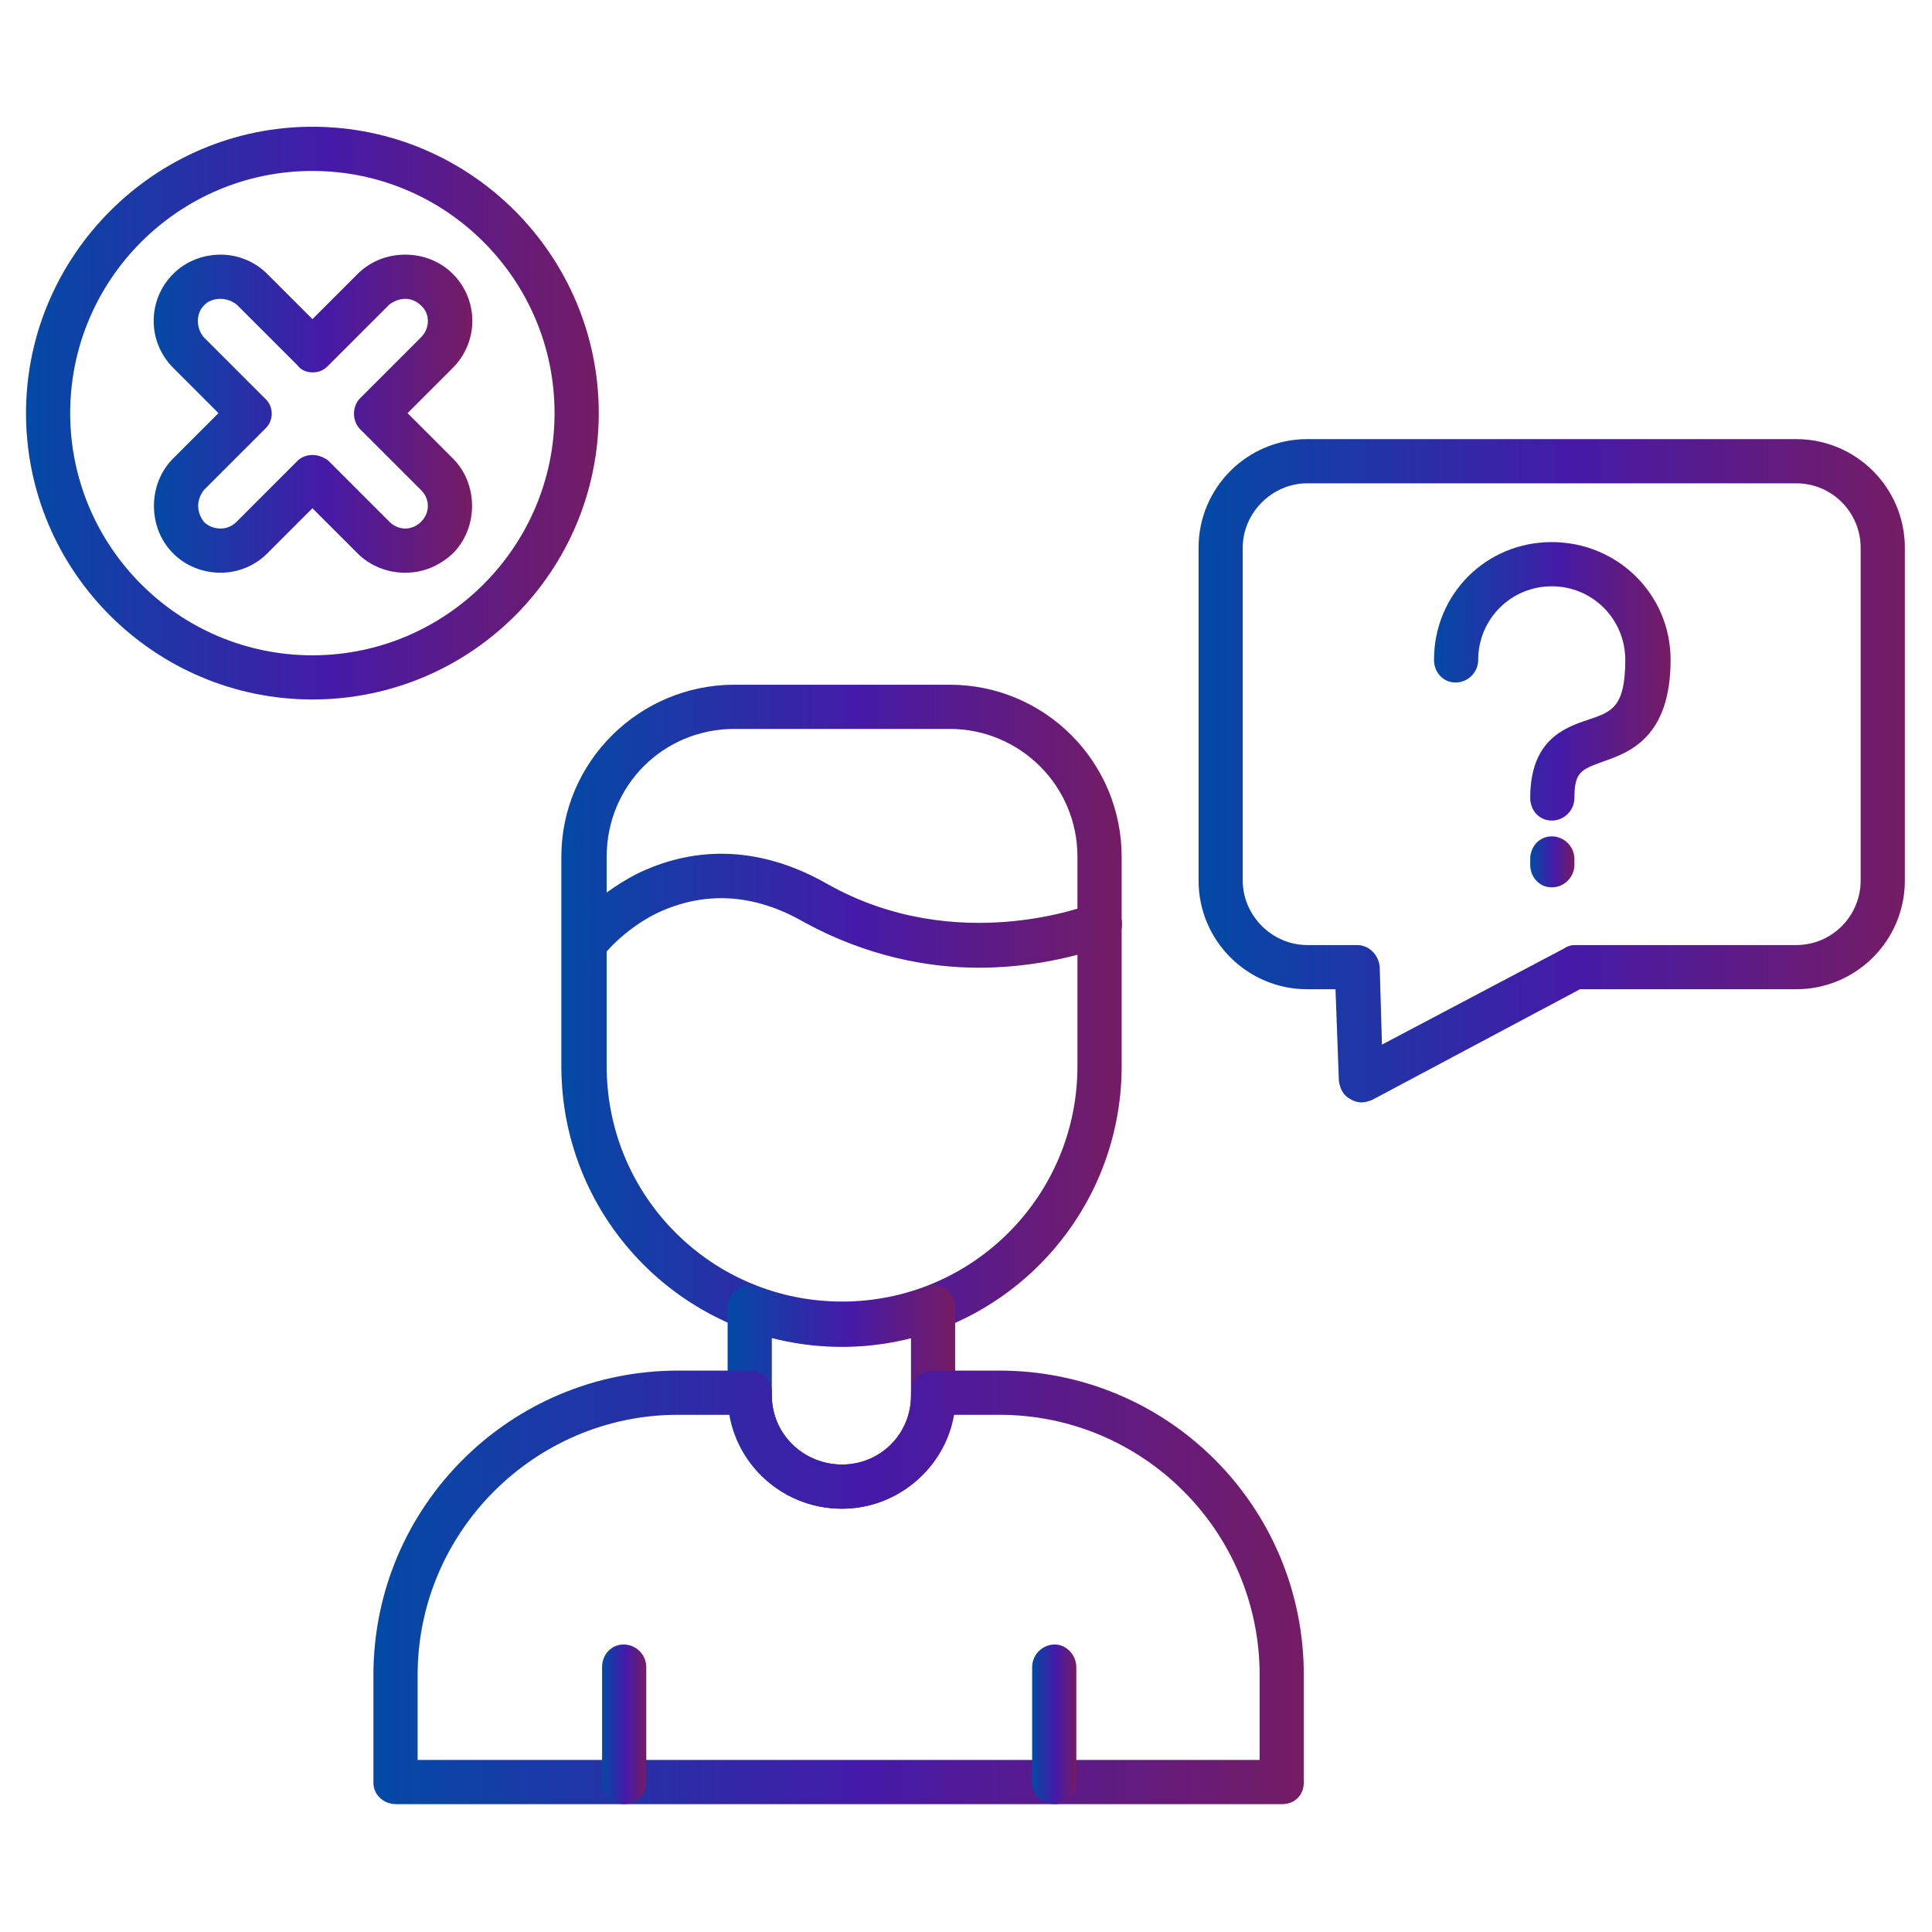
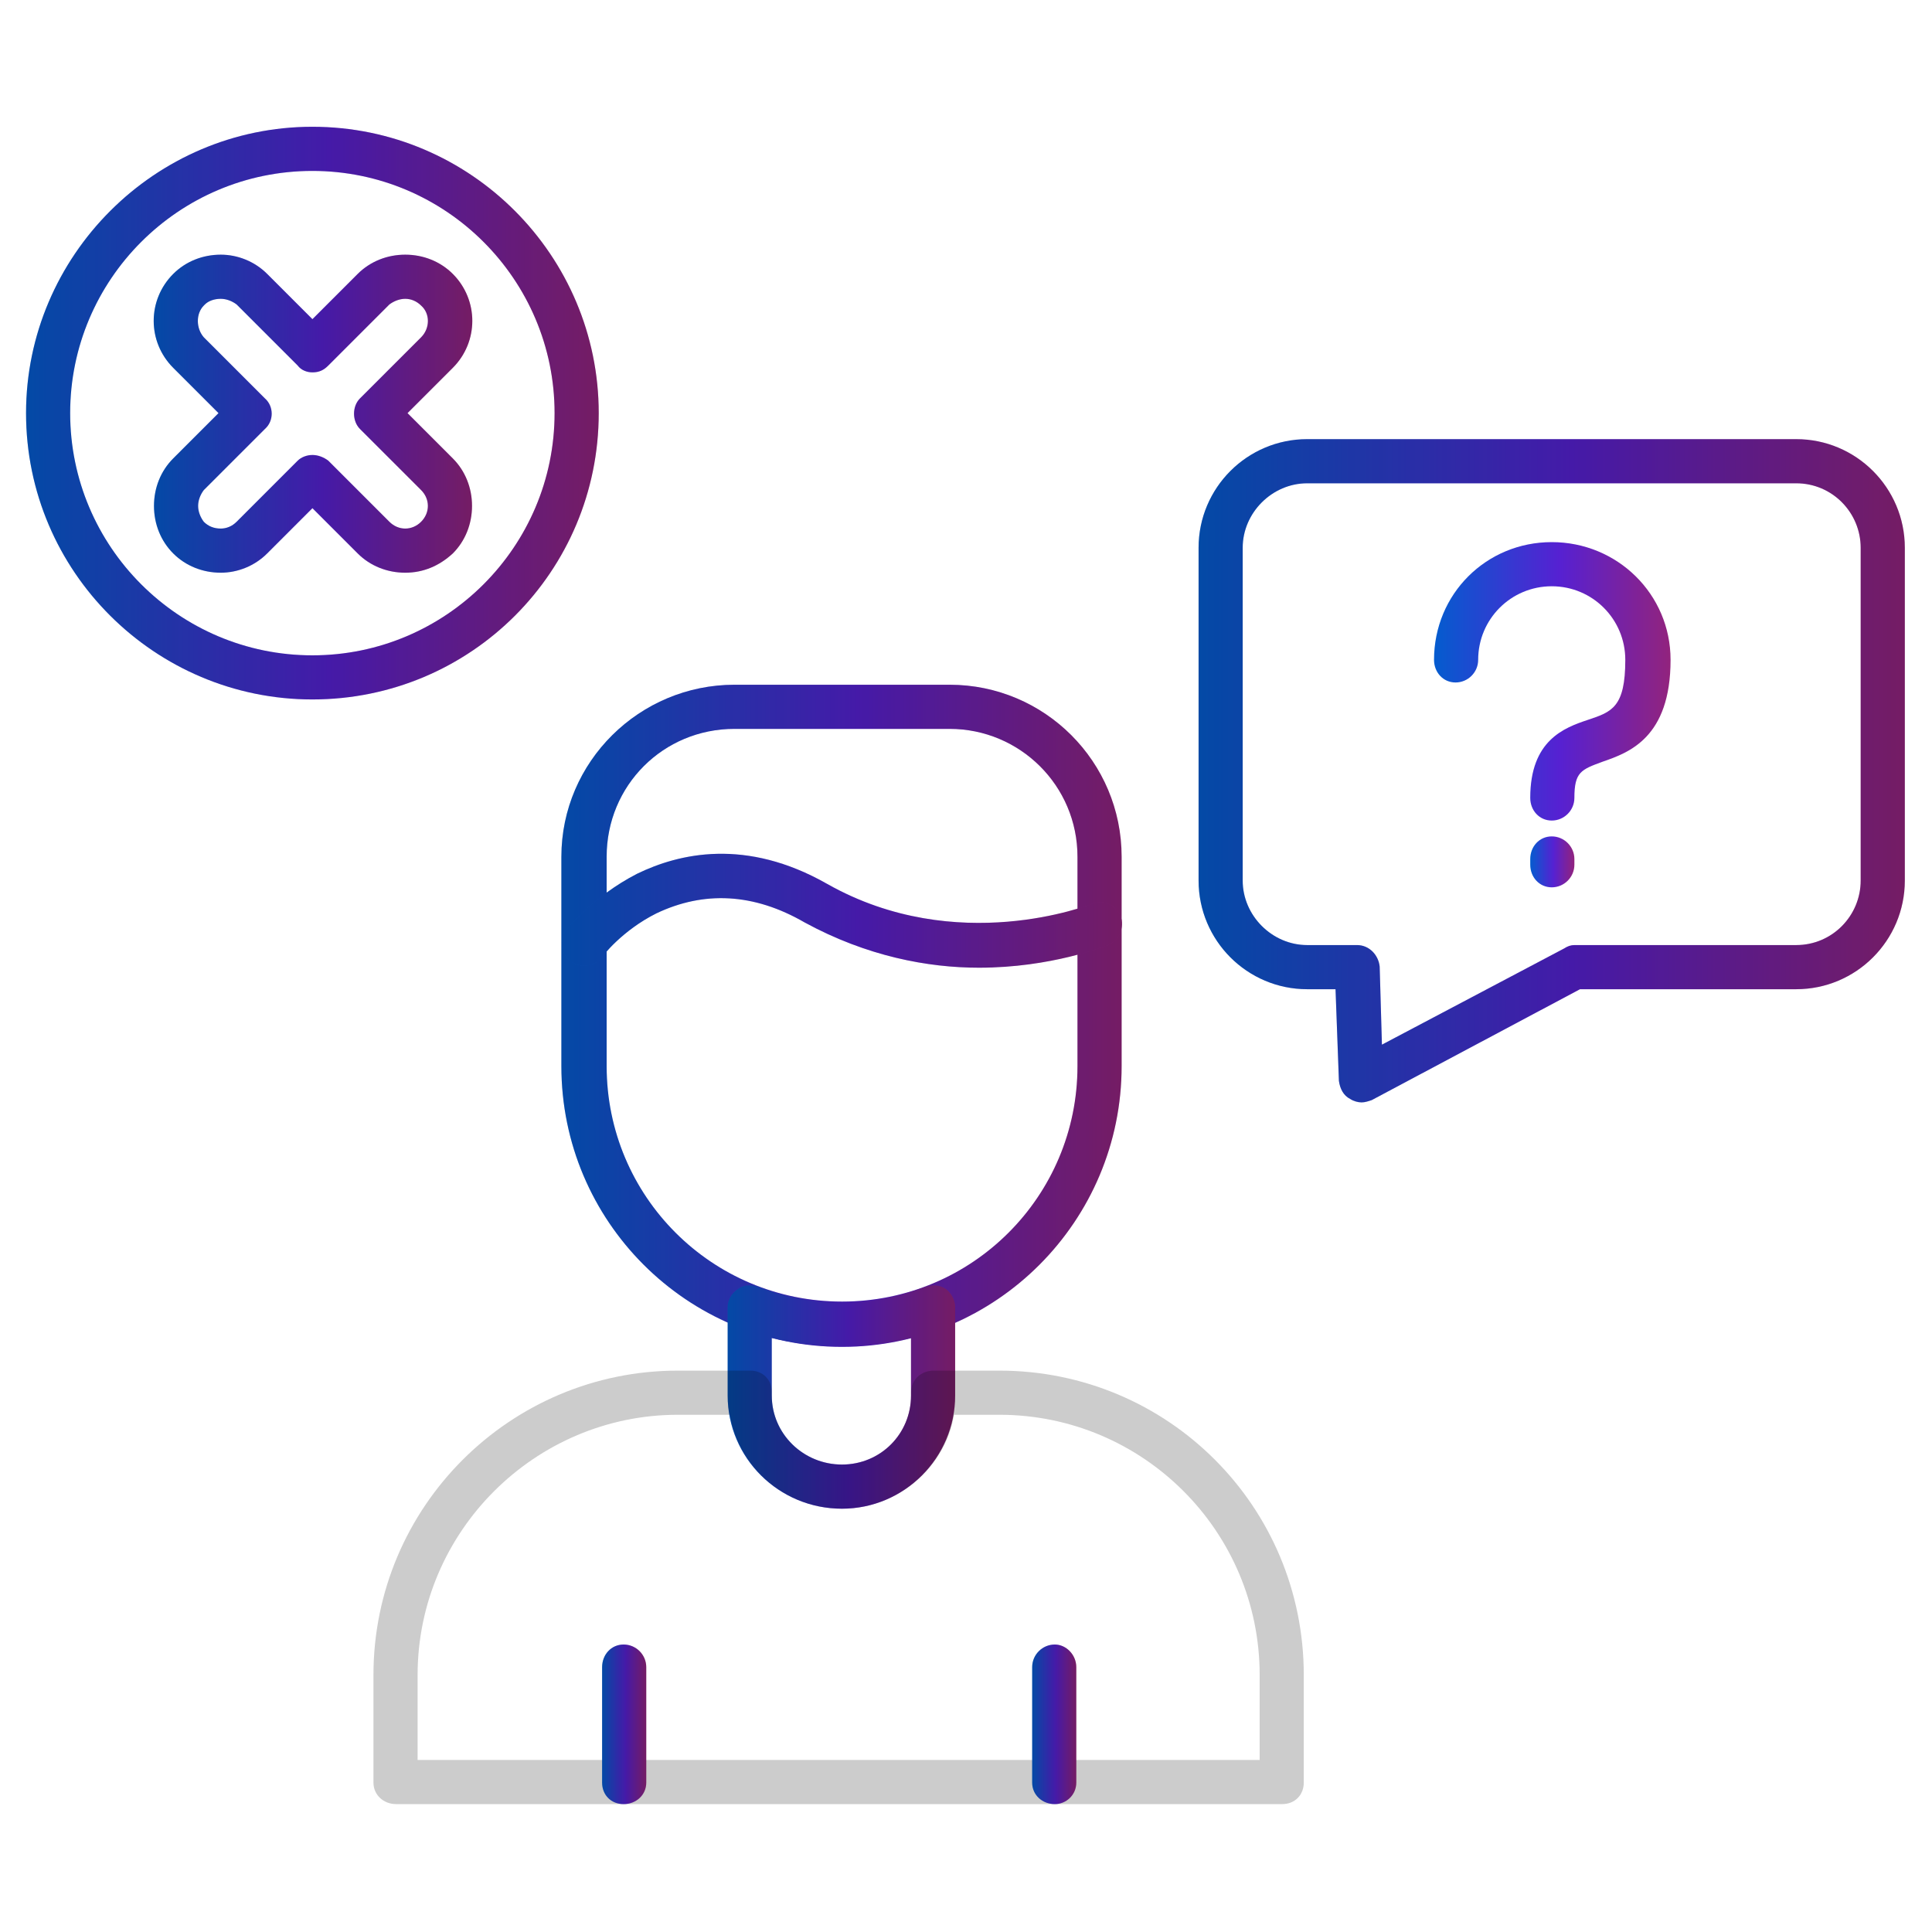
<svg xmlns="http://www.w3.org/2000/svg" width="60" height="60" viewBox="0 0 60 60" fill="none">
  <path fill-rule="evenodd" clip-rule="evenodd" d="M12.585 17.786C12.023 17.786 11.496 17.575 11.109 17.188L9.703 15.782L8.297 17.188C7.911 17.575 7.383 17.786 6.856 17.786C6.294 17.786 5.766 17.575 5.38 17.188C4.993 16.802 4.782 16.274 4.782 15.712C4.782 15.149 4.993 14.622 5.38 14.236L6.786 12.83L5.38 11.424C4.571 10.615 4.571 9.315 5.38 8.506C5.766 8.12 6.294 7.909 6.856 7.909C7.383 7.909 7.911 8.12 8.297 8.506L9.703 9.912L11.109 8.506C11.496 8.12 12.023 7.909 12.585 7.909C13.148 7.909 13.675 8.12 14.062 8.506C14.87 9.315 14.87 10.615 14.062 11.424L12.656 12.83L14.062 14.236C14.448 14.622 14.659 15.149 14.659 15.712C14.659 16.274 14.448 16.802 14.062 17.188C13.64 17.575 13.148 17.786 12.585 17.786ZM9.703 14.13C9.879 14.13 10.055 14.2 10.195 14.306L12.093 16.204C12.234 16.345 12.41 16.415 12.585 16.415C12.761 16.415 12.937 16.345 13.078 16.204C13.218 16.063 13.288 15.888 13.288 15.712C13.288 15.536 13.218 15.36 13.078 15.22L11.179 13.322C10.933 13.076 10.933 12.619 11.179 12.373L13.078 10.475C13.359 10.193 13.359 9.736 13.078 9.49C12.937 9.35 12.761 9.28 12.585 9.28C12.41 9.28 12.234 9.35 12.093 9.455L10.195 11.353C10.055 11.494 9.914 11.564 9.703 11.564C9.527 11.564 9.352 11.494 9.246 11.353L7.348 9.455C7.208 9.35 7.032 9.28 6.856 9.28C6.645 9.28 6.469 9.35 6.364 9.455C6.364 9.455 6.364 9.455 6.329 9.49C6.083 9.736 6.083 10.193 6.329 10.475L8.227 12.373C8.508 12.619 8.508 13.076 8.227 13.322L6.329 15.22C6.223 15.36 6.153 15.536 6.153 15.712C6.153 15.888 6.223 16.063 6.329 16.204C6.469 16.345 6.645 16.415 6.856 16.415C7.032 16.415 7.208 16.345 7.348 16.204L9.246 14.306C9.352 14.2 9.527 14.13 9.703 14.13Z" fill="url(#paint0_linear_3416_11033)" />
  <path fill-rule="evenodd" clip-rule="evenodd" d="M12.585 17.786C12.023 17.786 11.496 17.575 11.109 17.188L9.703 15.782L8.297 17.188C7.911 17.575 7.383 17.786 6.856 17.786C6.294 17.786 5.766 17.575 5.38 17.188C4.993 16.802 4.782 16.274 4.782 15.712C4.782 15.149 4.993 14.622 5.38 14.236L6.786 12.83L5.38 11.424C4.571 10.615 4.571 9.315 5.38 8.506C5.766 8.12 6.294 7.909 6.856 7.909C7.383 7.909 7.911 8.12 8.297 8.506L9.703 9.912L11.109 8.506C11.496 8.12 12.023 7.909 12.585 7.909C13.148 7.909 13.675 8.12 14.062 8.506C14.87 9.315 14.87 10.615 14.062 11.424L12.656 12.83L14.062 14.236C14.448 14.622 14.659 15.149 14.659 15.712C14.659 16.274 14.448 16.802 14.062 17.188C13.64 17.575 13.148 17.786 12.585 17.786ZM9.703 14.13C9.879 14.13 10.055 14.2 10.195 14.306L12.093 16.204C12.234 16.345 12.41 16.415 12.585 16.415C12.761 16.415 12.937 16.345 13.078 16.204C13.218 16.063 13.288 15.888 13.288 15.712C13.288 15.536 13.218 15.36 13.078 15.22L11.179 13.322C10.933 13.076 10.933 12.619 11.179 12.373L13.078 10.475C13.359 10.193 13.359 9.736 13.078 9.49C12.937 9.35 12.761 9.28 12.585 9.28C12.41 9.28 12.234 9.35 12.093 9.455L10.195 11.353C10.055 11.494 9.914 11.564 9.703 11.564C9.527 11.564 9.352 11.494 9.246 11.353L7.348 9.455C7.208 9.35 7.032 9.28 6.856 9.28C6.645 9.28 6.469 9.35 6.364 9.455C6.364 9.455 6.364 9.455 6.329 9.49C6.083 9.736 6.083 10.193 6.329 10.475L8.227 12.373C8.508 12.619 8.508 13.076 8.227 13.322L6.329 15.22C6.223 15.36 6.153 15.536 6.153 15.712C6.153 15.888 6.223 16.063 6.329 16.204C6.469 16.345 6.645 16.415 6.856 16.415C7.032 16.415 7.208 16.345 7.348 16.204L9.246 14.306C9.352 14.2 9.527 14.13 9.703 14.13Z" fill="black" fill-opacity="0.2" />
  <path fill-rule="evenodd" clip-rule="evenodd" d="M9.701 21.722C4.816 21.722 0.809 17.75 0.809 12.83C0.809 7.944 4.816 3.937 9.701 3.937C14.622 3.937 18.594 7.944 18.594 12.83C18.594 17.75 14.622 21.722 9.701 21.722ZM9.701 5.308C5.554 5.308 2.179 8.682 2.179 12.83C2.179 16.977 5.554 20.352 9.701 20.352C13.849 20.352 17.223 16.977 17.223 12.83C17.223 8.682 13.849 5.308 9.701 5.308Z" fill="url(#paint1_linear_3416_11033)" />
  <path fill-rule="evenodd" clip-rule="evenodd" d="M9.701 21.722C4.816 21.722 0.809 17.75 0.809 12.83C0.809 7.944 4.816 3.937 9.701 3.937C14.622 3.937 18.594 7.944 18.594 12.83C18.594 17.75 14.622 21.722 9.701 21.722ZM9.701 5.308C5.554 5.308 2.179 8.682 2.179 12.83C2.179 16.977 5.554 20.352 9.701 20.352C13.849 20.352 17.223 16.977 17.223 12.83C17.223 8.682 13.849 5.308 9.701 5.308Z" fill="black" fill-opacity="0.2" />
  <path fill-rule="evenodd" clip-rule="evenodd" d="M48.191 25.483C47.804 25.483 47.523 25.167 47.523 24.78C47.523 22.988 48.577 22.601 49.316 22.355C50.054 22.109 50.475 21.968 50.475 20.492C50.475 19.227 49.456 18.207 48.191 18.207C46.925 18.207 45.906 19.227 45.906 20.492C45.906 20.879 45.59 21.195 45.203 21.195C44.816 21.195 44.535 20.879 44.535 20.492C44.535 18.453 46.152 16.836 48.191 16.836C50.229 16.836 51.881 18.453 51.881 20.492C51.881 22.917 50.581 23.374 49.772 23.655C49.105 23.901 48.894 23.972 48.894 24.78C48.894 25.167 48.577 25.483 48.191 25.483Z" fill="url(#paint2_linear_3416_11033)" />
-   <path fill-rule="evenodd" clip-rule="evenodd" d="M48.191 25.483C47.804 25.483 47.523 25.167 47.523 24.78C47.523 22.988 48.577 22.601 49.316 22.355C50.054 22.109 50.475 21.968 50.475 20.492C50.475 19.227 49.456 18.207 48.191 18.207C46.925 18.207 45.906 19.227 45.906 20.492C45.906 20.879 45.59 21.195 45.203 21.195C44.816 21.195 44.535 20.879 44.535 20.492C44.535 18.453 46.152 16.836 48.191 16.836C50.229 16.836 51.881 18.453 51.881 20.492C51.881 22.917 50.581 23.374 49.772 23.655C49.105 23.901 48.894 23.972 48.894 24.78C48.894 25.167 48.577 25.483 48.191 25.483Z" fill="black" fill-opacity="0.2" />
  <path fill-rule="evenodd" clip-rule="evenodd" d="M48.191 27.557C47.805 27.557 47.523 27.241 47.523 26.854V26.678C47.523 26.292 47.805 25.975 48.191 25.975C48.578 25.975 48.894 26.292 48.894 26.678V26.854C48.894 27.241 48.578 27.557 48.191 27.557Z" fill="url(#paint3_linear_3416_11033)" />
-   <path fill-rule="evenodd" clip-rule="evenodd" d="M48.191 27.557C47.805 27.557 47.523 27.241 47.523 26.854V26.678C47.523 26.292 47.805 25.975 48.191 25.975C48.578 25.975 48.894 26.292 48.894 26.678V26.854C48.894 27.241 48.578 27.557 48.191 27.557Z" fill="black" fill-opacity="0.2" />
  <path fill-rule="evenodd" clip-rule="evenodd" d="M42.284 34.236C42.179 34.236 42.038 34.2 41.933 34.13C41.722 34.025 41.616 33.814 41.581 33.568L41.476 30.721H40.597C38.734 30.721 37.223 29.209 37.223 27.346V17.012C37.223 15.149 38.734 13.638 40.597 13.638H55.782C57.644 13.638 59.156 15.149 59.156 17.012V27.346C59.156 29.209 57.644 30.721 55.782 30.721H49.068L42.6 34.165C42.495 34.2 42.39 34.236 42.284 34.236ZM40.597 15.009C39.507 15.009 38.593 15.923 38.593 17.012V27.346C38.593 28.436 39.507 29.35 40.597 29.35H42.144C42.53 29.35 42.811 29.666 42.847 30.018L42.917 32.443L48.576 29.455C48.681 29.385 48.787 29.35 48.892 29.35H55.782C56.906 29.35 57.785 28.436 57.785 27.346V17.012C57.785 15.923 56.906 15.009 55.782 15.009H40.597Z" fill="url(#paint4_linear_3416_11033)" />
  <path fill-rule="evenodd" clip-rule="evenodd" d="M42.284 34.236C42.179 34.236 42.038 34.2 41.933 34.13C41.722 34.025 41.616 33.814 41.581 33.568L41.476 30.721H40.597C38.734 30.721 37.223 29.209 37.223 27.346V17.012C37.223 15.149 38.734 13.638 40.597 13.638H55.782C57.644 13.638 59.156 15.149 59.156 17.012V27.346C59.156 29.209 57.644 30.721 55.782 30.721H49.068L42.6 34.165C42.495 34.2 42.39 34.236 42.284 34.236ZM40.597 15.009C39.507 15.009 38.593 15.923 38.593 17.012V27.346C38.593 28.436 39.507 29.35 40.597 29.35H42.144C42.53 29.35 42.811 29.666 42.847 30.018L42.917 32.443L48.576 29.455C48.681 29.385 48.787 29.35 48.892 29.35H55.782C56.906 29.35 57.785 28.436 57.785 27.346V17.012C57.785 15.923 56.906 15.009 55.782 15.009H40.597Z" fill="black" fill-opacity="0.2" />
  <path fill-rule="evenodd" clip-rule="evenodd" d="M26.151 41.828C21.335 41.828 17.434 37.926 17.434 33.111V26.608C17.434 23.655 19.859 21.265 22.811 21.265H29.49C32.442 21.265 34.833 23.655 34.833 26.608V33.111C34.833 37.926 30.931 41.828 26.151 41.828ZM22.811 22.636C20.597 22.636 18.84 24.394 18.84 26.608V33.111C18.84 37.153 22.108 40.422 26.151 40.422C30.193 40.422 33.462 37.153 33.462 33.111V26.608C33.462 24.394 31.669 22.636 29.49 22.636H22.811Z" fill="url(#paint5_linear_3416_11033)" />
  <path fill-rule="evenodd" clip-rule="evenodd" d="M26.151 41.828C21.335 41.828 17.434 37.926 17.434 33.111V26.608C17.434 23.655 19.859 21.265 22.811 21.265H29.49C32.442 21.265 34.833 23.655 34.833 26.608V33.111C34.833 37.926 30.931 41.828 26.151 41.828ZM22.811 22.636C20.597 22.636 18.84 24.394 18.84 26.608V33.111C18.84 37.153 22.108 40.422 26.151 40.422C30.193 40.422 33.462 37.153 33.462 33.111V26.608C33.462 24.394 31.669 22.636 29.49 22.636H22.811Z" fill="black" fill-opacity="0.2" />
  <path fill-rule="evenodd" clip-rule="evenodd" d="M26.148 46.854C24.179 46.854 22.598 45.272 22.598 43.339V40.598C22.598 40.387 22.703 40.176 22.914 40.035C23.09 39.895 23.336 39.895 23.547 39.965C24.355 40.281 25.234 40.457 26.148 40.457C27.026 40.457 27.905 40.281 28.749 39.965C28.96 39.895 29.171 39.895 29.381 40.035C29.557 40.176 29.663 40.387 29.663 40.598V43.339C29.663 45.272 28.081 46.854 26.148 46.854ZM23.968 41.547V43.339C23.968 44.534 24.953 45.483 26.148 45.483C27.343 45.483 28.292 44.534 28.292 43.339V41.547C26.886 41.898 25.375 41.898 23.968 41.547Z" fill="url(#paint6_linear_3416_11033)" />
  <path fill-rule="evenodd" clip-rule="evenodd" d="M26.148 46.854C24.179 46.854 22.598 45.272 22.598 43.339V40.598C22.598 40.387 22.703 40.176 22.914 40.035C23.09 39.895 23.336 39.895 23.547 39.965C24.355 40.281 25.234 40.457 26.148 40.457C27.026 40.457 27.905 40.281 28.749 39.965C28.96 39.895 29.171 39.895 29.381 40.035C29.557 40.176 29.663 40.387 29.663 40.598V43.339C29.663 45.272 28.081 46.854 26.148 46.854ZM23.968 41.547V43.339C23.968 44.534 24.953 45.483 26.148 45.483C27.343 45.483 28.292 44.534 28.292 43.339V41.547C26.886 41.898 25.375 41.898 23.968 41.547Z" fill="black" fill-opacity="0.2" />
-   <path fill-rule="evenodd" clip-rule="evenodd" d="M39.823 56.028H12.301C11.914 56.028 11.598 55.747 11.598 55.36V52.021C11.598 46.784 15.851 42.566 21.053 42.566H23.302C23.689 42.566 23.97 42.847 23.97 43.234V43.339C23.97 44.534 24.954 45.483 26.149 45.483C27.345 45.483 28.294 44.534 28.294 43.339V43.234C28.294 42.847 28.61 42.566 28.997 42.566H31.035C36.273 42.566 40.49 46.784 40.49 52.021V55.36C40.49 55.747 40.209 56.028 39.823 56.028ZM12.969 54.657H39.12V52.021C39.12 47.557 35.499 43.937 31.035 43.937H29.629C29.348 45.589 27.872 46.854 26.149 46.854C24.392 46.854 22.951 45.589 22.67 43.937H21.053C16.624 43.937 12.969 47.557 12.969 52.021V54.657Z" fill="url(#paint7_linear_3416_11033)" />
  <path fill-rule="evenodd" clip-rule="evenodd" d="M39.823 56.028H12.301C11.914 56.028 11.598 55.747 11.598 55.36V52.021C11.598 46.784 15.851 42.566 21.053 42.566H23.302C23.689 42.566 23.97 42.847 23.97 43.234V43.339C23.97 44.534 24.954 45.483 26.149 45.483C27.345 45.483 28.294 44.534 28.294 43.339V43.234C28.294 42.847 28.61 42.566 28.997 42.566H31.035C36.273 42.566 40.49 46.784 40.49 52.021V55.36C40.49 55.747 40.209 56.028 39.823 56.028ZM12.969 54.657H39.12V52.021C39.12 47.557 35.499 43.937 31.035 43.937H29.629C29.348 45.589 27.872 46.854 26.149 46.854C24.392 46.854 22.951 45.589 22.67 43.937H21.053C16.624 43.937 12.969 47.557 12.969 52.021V54.657Z" fill="black" fill-opacity="0.2" />
  <path fill-rule="evenodd" clip-rule="evenodd" d="M19.367 56.028C18.98 56.028 18.699 55.747 18.699 55.36V51.775C18.699 51.388 18.98 51.072 19.367 51.072C19.754 51.072 20.07 51.388 20.07 51.775V55.36C20.07 55.747 19.754 56.028 19.367 56.028Z" fill="url(#paint8_linear_3416_11033)" />
  <path fill-rule="evenodd" clip-rule="evenodd" d="M19.367 56.028C18.98 56.028 18.699 55.747 18.699 55.36V51.775C18.699 51.388 18.98 51.072 19.367 51.072C19.754 51.072 20.07 51.388 20.07 51.775V55.36C20.07 55.747 19.754 56.028 19.367 56.028Z" fill="black" fill-opacity="0.2" />
  <path fill-rule="evenodd" clip-rule="evenodd" d="M32.758 56.028C32.371 56.028 32.055 55.747 32.055 55.36V51.775C32.055 51.388 32.371 51.072 32.758 51.072C33.109 51.072 33.425 51.388 33.425 51.775V55.36C33.425 55.747 33.109 56.028 32.758 56.028Z" fill="url(#paint9_linear_3416_11033)" />
  <path fill-rule="evenodd" clip-rule="evenodd" d="M32.758 56.028C32.371 56.028 32.055 55.747 32.055 55.36V51.775C32.055 51.388 32.371 51.072 32.758 51.072C33.109 51.072 33.425 51.388 33.425 51.775V55.36C33.425 55.747 33.109 56.028 32.758 56.028Z" fill="black" fill-opacity="0.2" />
  <path fill-rule="evenodd" clip-rule="evenodd" d="M30.401 30.053C28.82 30.053 26.922 29.701 24.988 28.647C23.407 27.733 21.86 27.663 20.384 28.366C19.329 28.893 18.697 29.701 18.697 29.736C18.451 30.017 18.029 30.088 17.712 29.842C17.431 29.631 17.361 29.209 17.572 28.893C17.607 28.858 18.415 27.838 19.786 27.135C21.087 26.503 23.161 26.011 25.691 27.452C29.733 29.736 33.846 28.084 33.881 28.084C34.233 27.909 34.619 28.084 34.795 28.436C34.936 28.787 34.76 29.209 34.408 29.35C34.303 29.385 32.651 30.053 30.401 30.053Z" fill="url(#paint10_linear_3416_11033)" />
  <path fill-rule="evenodd" clip-rule="evenodd" d="M30.401 30.053C28.82 30.053 26.922 29.701 24.988 28.647C23.407 27.733 21.86 27.663 20.384 28.366C19.329 28.893 18.697 29.701 18.697 29.736C18.451 30.017 18.029 30.088 17.712 29.842C17.431 29.631 17.361 29.209 17.572 28.893C17.607 28.858 18.415 27.838 19.786 27.135C21.087 26.503 23.161 26.011 25.691 27.452C29.733 29.736 33.846 28.084 33.881 28.084C34.233 27.909 34.619 28.084 34.795 28.436C34.936 28.787 34.76 29.209 34.408 29.35C34.303 29.385 32.651 30.053 30.401 30.053Z" fill="black" fill-opacity="0.2" />
  <defs>
    <linearGradient id="paint0_linear_3416_11033" x1="4.773" y1="12.847" x2="14.668" y2="12.847" gradientUnits="userSpaceOnUse">
      <stop stop-color="#045CCF" />
      <stop offset="0.529" stop-color="#5621D2" />
      <stop offset="1" stop-color="#92237D" />
    </linearGradient>
    <linearGradient id="paint1_linear_3416_11033" x1="0.809" y1="12.83" x2="18.594" y2="12.83" gradientUnits="userSpaceOnUse">
      <stop stop-color="#045CCF" />
      <stop offset="0.529" stop-color="#5621D2" />
      <stop offset="1" stop-color="#92237D" />
    </linearGradient>
    <linearGradient id="paint2_linear_3416_11033" x1="44.535" y1="21.16" x2="51.881" y2="21.16" gradientUnits="userSpaceOnUse">
      <stop stop-color="#045CCF" />
      <stop offset="0.529" stop-color="#5621D2" />
      <stop offset="1" stop-color="#92237D" />
    </linearGradient>
    <linearGradient id="paint3_linear_3416_11033" x1="47.523" y1="26.766" x2="48.894" y2="26.766" gradientUnits="userSpaceOnUse">
      <stop stop-color="#045CCF" />
      <stop offset="0.529" stop-color="#5621D2" />
      <stop offset="1" stop-color="#92237D" />
    </linearGradient>
    <linearGradient id="paint4_linear_3416_11033" x1="37.223" y1="23.937" x2="59.156" y2="23.937" gradientUnits="userSpaceOnUse">
      <stop stop-color="#045CCF" />
      <stop offset="0.529" stop-color="#5621D2" />
      <stop offset="1" stop-color="#92237D" />
    </linearGradient>
    <linearGradient id="paint5_linear_3416_11033" x1="17.434" y1="31.547" x2="34.833" y2="31.547" gradientUnits="userSpaceOnUse">
      <stop stop-color="#045CCF" />
      <stop offset="0.529" stop-color="#5621D2" />
      <stop offset="1" stop-color="#92237D" />
    </linearGradient>
    <linearGradient id="paint6_linear_3416_11033" x1="22.598" y1="43.386" x2="29.663" y2="43.386" gradientUnits="userSpaceOnUse">
      <stop stop-color="#045CCF" />
      <stop offset="0.529" stop-color="#5621D2" />
      <stop offset="1" stop-color="#92237D" />
    </linearGradient>
    <linearGradient id="paint7_linear_3416_11033" x1="11.598" y1="49.297" x2="40.49" y2="49.297" gradientUnits="userSpaceOnUse">
      <stop stop-color="#045CCF" />
      <stop offset="0.529" stop-color="#5621D2" />
      <stop offset="1" stop-color="#92237D" />
    </linearGradient>
    <linearGradient id="paint8_linear_3416_11033" x1="18.699" y1="53.55" x2="20.07" y2="53.55" gradientUnits="userSpaceOnUse">
      <stop stop-color="#045CCF" />
      <stop offset="0.529" stop-color="#5621D2" />
      <stop offset="1" stop-color="#92237D" />
    </linearGradient>
    <linearGradient id="paint9_linear_3416_11033" x1="32.055" y1="53.55" x2="33.425" y2="53.55" gradientUnits="userSpaceOnUse">
      <stop stop-color="#045CCF" />
      <stop offset="0.529" stop-color="#5621D2" />
      <stop offset="1" stop-color="#92237D" />
    </linearGradient>
    <linearGradient id="paint10_linear_3416_11033" x1="17.449" y1="28.284" x2="34.844" y2="28.284" gradientUnits="userSpaceOnUse">
      <stop stop-color="#045CCF" />
      <stop offset="0.529" stop-color="#5621D2" />
      <stop offset="1" stop-color="#92237D" />
    </linearGradient>
  </defs>
</svg>